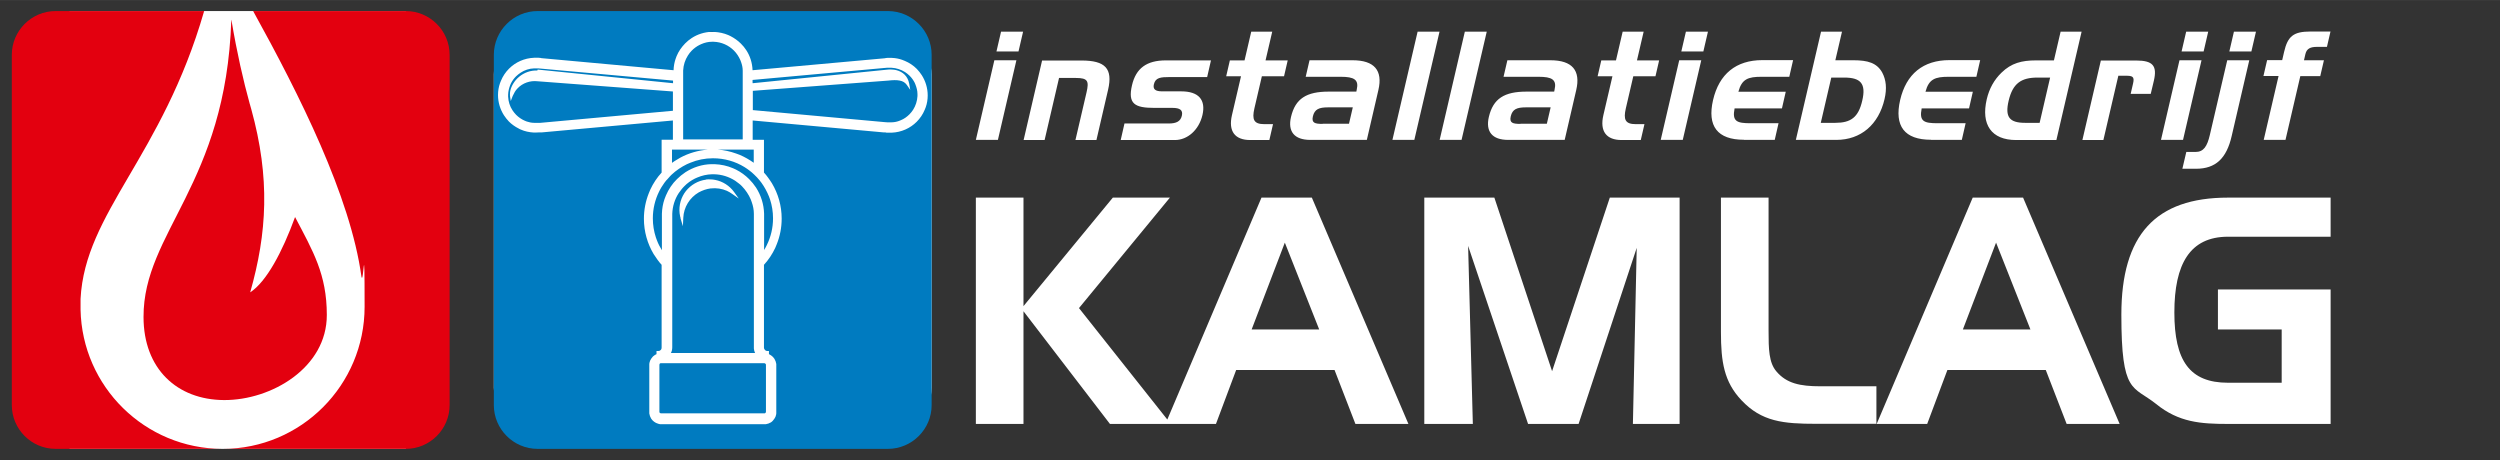
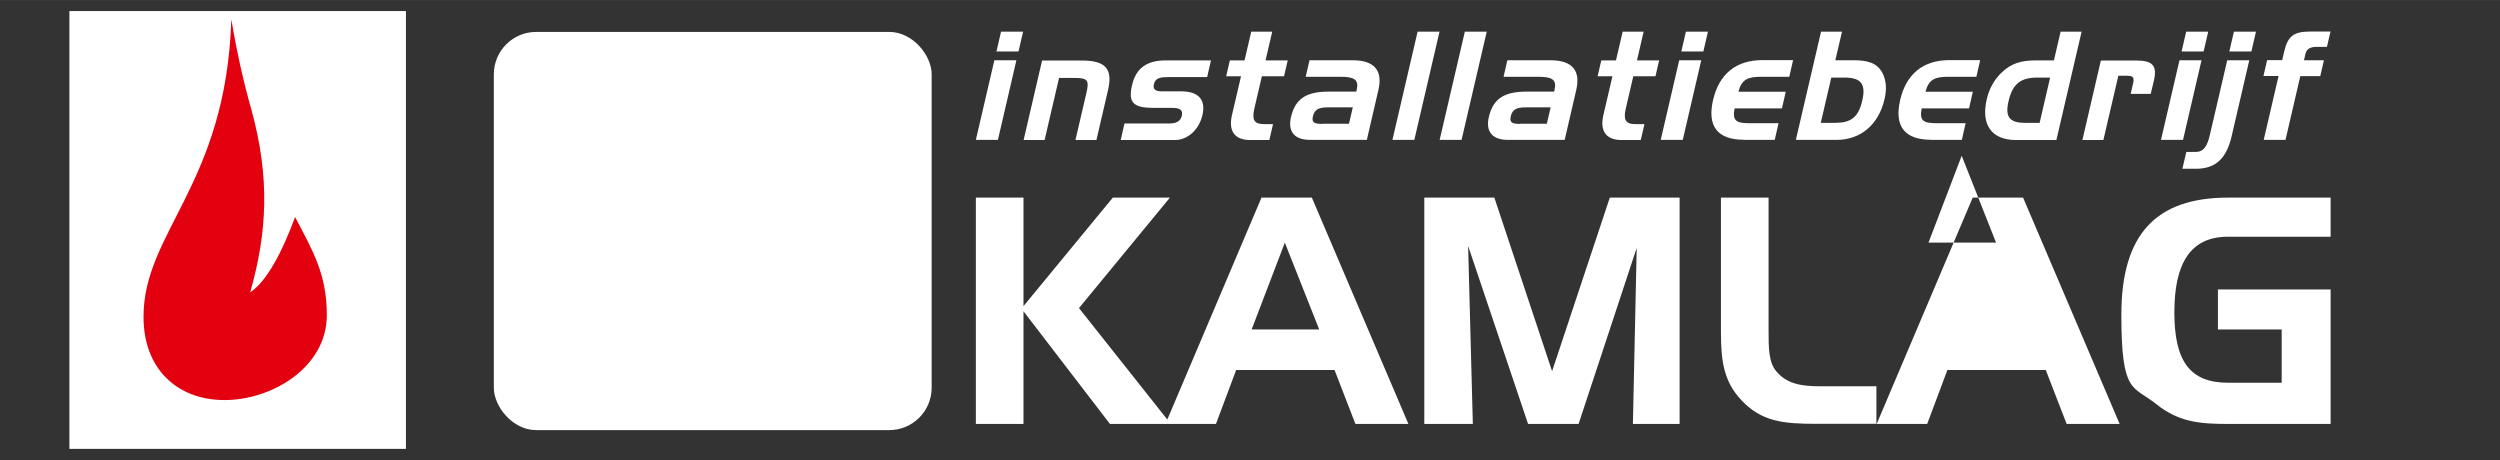
<svg xmlns="http://www.w3.org/2000/svg" id="Laag_1" width="672.2mm" height="123.7mm" version="1.1" viewBox="0 0 1905.5 350.6">
  <rect x="0" y="0" width="1905.5" height="350.6" fill="#333333" stroke="none" />
  <defs>
    <style>
      .st0 {
        fill: #e3000f;
      }

      .st0, .st1 {
        fill-rule: evenodd;
      }

      .st2 {
        fill: #fff;
      }

      .st1 {
        fill: #007bc0;
      }
    </style>
  </defs>
  <rect class="st2" x="52.9" y="8.4" width="256.5" height="333.7" />
  <rect class="st2" x="376.4" y="24.3" width="333.7" height="303.5" rx="32.3" ry="32.3" />
-   <path class="st1" d="M538,136.8h0s0,0,0,0c1.2-.1,2.4-.2,3.6-.1,1.2,0,2.4.2,3.5.4,5.8,1.1,11,4.5,14.4,9.2l3.6,5-5-3.5h0s0,0,0,0c-.6-.4-1.3-.9-2-1.3-.7-.4-1.4-.7-2.1-1.1-3.7-1.6-7.9-2.3-12.3-1.8h-.1c-1.6.2-3.2.6-4.7,1.1-1.5.5-2.9,1.2-4.3,1.9-6.9,4-11.5,11.3-11.8,19.5l-.3,6.3-1.8-6h0s0,0,0,0v-.5c-.1,0-.1,0-.1,0v-.5c-.1,0-.1,0-.1,0-.2-.9-.4-1.9-.5-2.8h0c-.7-6.4,1.2-12.4,4.8-17,3.7-4.6,9.1-7.9,15.4-8.7h0ZM574.5,124.1v-10.1h-27.5c4.9.3,9.6,1.4,14.1,3,.9.3,1.8.7,2.7,1,3.8,1.6,7.4,3.7,10.8,6.1ZM539.6,114h-27.4v10.1c.7-.5,1.5-1.1,2.2-1.5,1.4-.9,2.8-1.7,4.2-2.5,6.3-3.4,13.5-5.5,21-6.1ZM582.5,276.8h-78.6c0,0-.2,0-.3,0h0s-.1,0-.1,0h0c-.2,0-.4.2-.5.3h0s0,0,0,0c0,0,0,0-.1.1h-.1c-.1.3-.2.5-.2.8v.2h0v35.4h0v.2c0,.1,0,.2,0,.3h0s0,.1,0,.1h0c0,.1.2.3.3.4h0s0,0,0,0h.1c0,.1.1.2.1.2h0c.2.1.4.2.6.2h78.8c0,0,.2,0,.3,0h0s.1,0,.1,0h0c.2,0,.4-.2.5-.3h0s0,0,0,0h.1c0-.2,0-.2.1-.3h0c.1-.2.2-.4.2-.6h0v-.2h0v-35.4h0v-.2h0c0-.1,0-.3-.1-.4h0c0-.1,0,0,0,0,0-.2-.2-.3-.3-.4h0s0,0,0,0h-.1c0-.1-.1-.2-.1-.2h0c-.2-.1-.4-.2-.6-.2h-.2ZM575.5,269c-.5-1.1-.8-2.2-.9-3.4h0v-1.1h0v-1.1h0v-99.5h0v-.9c0-3.1-.6-6.1-1.6-8.9-.3-.8-.5-1.5-.8-2.2h0c-1.6-3.7-3.9-7.1-6.7-10h0s0,0,0,0c-.8-.8-1.6-1.6-2.5-2.2-.9-.7-1.8-1.4-2.7-2-4.7-3-10.2-4.8-16-4.9h-1.7c-3.9.1-7.7,1-11.2,2.5-.6.3-1.2.5-1.8.8h0c-3,1.5-5.8,3.5-8.1,5.9h0c-.8.8-1.6,1.7-2.2,2.5-.7.9-1.4,1.8-2,2.7-3,4.6-4.7,10-4.9,15.8v1h0s0,0,0,0v100.6h0s0,0,0,0c0,.9-.1,1.8-.3,2.6h0c0,.2-.1.4-.2.6h0c-.1.4-.3.8-.5,1.2h64.3ZM582.3,190.7l.3-.5h0c.7-1.1,1.3-2.3,1.9-3.5,3-6.1,4.7-13,4.7-20.3h0s0,0,0,0c0-5.1-.8-9.9-2.3-14.5-.2-.7-.5-1.4-.8-2.2-1.5-3.7-3.4-7.2-5.7-10.4h0s0,0,0,0c-.2-.3-.5-.6-.7-.9-.2-.3-.5-.6-.7-.9-1.3-1.6-2.6-3-4.1-4.4h0s0,0,0,0h0c-1.1-1.1-2.3-2.1-3.6-3.1-1.3-1-2.6-1.9-3.9-2.7-7-4.3-15.2-6.7-24-6.7h0c-6.1,0-11.9,1.2-17.2,3.4-.9.4-1.8.7-2.6,1.1-4.3,2.1-8.3,4.8-11.7,8h0s-.5.5-.5.5l-.5.5c-.9.9-1.7,1.8-2.5,2.8h-.1c0,.1,0,.1,0,.1l-.2.2-.3.3c-.5.6-.9,1.2-1.4,1.8h0s0,0,0,0c-.8,1.1-1.5,2.2-2.2,3.3-.7,1.1-1.3,2.3-1.9,3.5-3,6.1-4.7,13-4.7,20.3h0s0,0,0,0c0,5.1.8,9.9,2.3,14.5.2.7.5,1.4.8,2.2,1,2.7,2.3,5.2,3.8,7.6v-26.7h0v-1.1h0c.1-3.9.8-7.7,2-11.2.3-.9.7-1.9,1.1-2.8,2-4.7,4.8-8.9,8.4-12.4h0c1-1,2-1.9,3.1-2.8,1.1-.9,2.2-1.7,3.4-2.5,5.8-3.7,12.6-6,19.9-6.1h0s1.1,0,1.1,0h1.1c5,.2,9.7,1.2,14.1,3.1.7.3,1.5.7,2.2,1,3.8,1.9,7.2,4.4,10.1,7.3h0s0,0,0,0h0c1,1,1.9,2,2.8,3.1.9,1.1,1.7,2.2,2.5,3.4,3.7,5.8,5.9,12.6,6.1,19.9h0v1.1h0v26.7ZM566.1,106.2v-50.5h0v-1.1h0v-.8c0-2.2-.5-4.4-1.2-6.4-.2-.5-.4-1.1-.6-1.6h0c-1.2-2.7-2.8-5.2-4.9-7.3-4-4-9.4-6.5-15.4-6.7h-1.4c-2.8,0-5.6.7-8.1,1.8-.5.2-.9.4-1.3.6h0c-2.2,1.1-4.2,2.6-5.9,4.3h0s0,0,0,0h0c-.6.6-1.1,1.2-1.6,1.8-.5.6-1,1.3-1.4,2-2.1,3.3-3.4,7.2-3.6,11.4v.9h0v1.1h0v50.5h45.5ZM573.7,63.4l103.2-10.4h0s0,0,0,0c1-.1,2.1-.1,3.1,0,1,0,2,.2,3,.4,5,1.2,8.9,4.5,10,10.4l.8,4.7-2.7-3.9c-1.3-1.8-3.1-2.8-5.3-3.2-2.4-.5-5.4-.4-8.8,0l-103.2,7.8v14.7l100.9,9.2h.2s0,0,0,0h0s0,0,0,0h.3c0,0,0,0,0,0h.2s.5.1.5.1h0s0,0,0,0h0s.4,0,.4,0h0s.4,0,.4,0h0c.6,0,1.2,0,1.9,0h.9c2,0,3.9-.4,5.6-1,.5-.2,1-.4,1.5-.6,2.5-1,4.7-2.6,6.6-4.5h0s0,0,0,0c.5-.5,1-1.1,1.5-1.7.5-.6.9-1.2,1.3-1.8,1.9-3,3.1-6.6,3.3-10.4v-.8h0v-.7c0-2.6-.7-5.1-1.6-7.4-.2-.4-.3-.8-.5-1.2h0c-1-2-2.3-3.8-3.9-5.4h0s0,0,0,0c-.5-.5-1.1-1-1.7-1.5-.6-.5-1.2-.9-1.8-1.3-3-1.9-6.6-3.1-10.4-3.3h-1.6c-.2,0-.5,0-.9,0-.3,0-.6,0-.9,0-.3,0-.6,0-.8.1h0s-.2,0-.2,0h0l-101.4,9.2v2ZM409.8,53l103.2,10.4v-2l-101.5-9.2h-.2s0,0,0,0c-.2,0-.5,0-.8-.1-.3,0-.6,0-.9,0h0c-.4,0-.7,0-.9,0h-.2s-.6,0-.6,0h-.8c-3.8.1-7.3,1.3-10.3,3.3-.6.4-1.2.8-1.8,1.3-.6.5-1.1,1-1.7,1.5h0s0,0,0,0h0c-1.6,1.6-2.9,3.4-3.9,5.4h0c-.2.4-.4.8-.5,1.2-.9,2.2-1.5,4.7-1.6,7.2v.9h0v.8c.2,3.8,1.3,7.3,3.3,10.3.4.6.8,1.2,1.3,1.8.5.6,1,1.1,1.5,1.7h0s0,0,0,0c1.9,1.9,4.1,3.4,6.6,4.5.5.2,1,.4,1.5.6,1.8.6,3.7,1,5.6,1h.9c.7,0,1.3,0,1.9,0h0s.4,0,.4,0h0s.4,0,.4,0h0s0,0,0,0h0s.5,0,.5,0h0s.2,0,.2,0h0s.3,0,.3,0h0s0,0,0,0h0s.2,0,.2,0l101-9.2v-14.7l-103.4-7.8h0c-5.4-.6-11.1,1.3-15,5.4h0c-.8.8-1.5,1.7-2.1,2.7-.6,1-1.1,2-1.6,3.1h0c0,0-1.5,3.9-1.5,3.9l-.6-4c0-.5,0-1,0-1.6,0-3.2,1.7-7.2,4.6-10.6,2.9-3.3,7.2-6.1,12.6-6.9,1.2-.2,2.4-.2,3.7-.2h0ZM543.3,24.3h1.1c3.8.2,7.4,1,10.7,2.4.6.2,1.2.5,1.7.8,2.9,1.5,5.6,3.4,7.9,5.7h0s0,0,0,0h0c.8.8,1.5,1.6,2.2,2.4.7.9,1.3,1.7,1.9,2.6,2.9,4.4,4.6,9.7,4.8,15.3h0c0,0,100.6-9.1,100.6-9.1.4,0,.8-.1,1.1-.2.3,0,.7,0,1-.1h0s0,0,0,0c.3,0,.7,0,1.1,0,.2,0,.5,0,.8,0h0s.5,0,.5,0h1.1c2.8.1,5.4.6,7.9,1.5.7.2,1.4.5,2,.8h0c3.4,1.4,6.5,3.5,9.1,6.1h0c.7.7,1.4,1.5,2,2.3.6.8,1.2,1.6,1.8,2.5,2.8,4.4,4.5,9.7,4.5,15.4h0s0,0,0,0c0,3.1-.5,6.2-1.5,9-.2.7-.5,1.4-.8,2h0c-1.4,3.4-3.5,6.5-6.1,9.1-4.9,4.9-11.6,8-19.1,8.3h0s-1.1,0-1.1,0h0c-.6,0-1.2,0-1.8,0h-.3s0,0,0,0c-.5,0-1,0-1.5-.2h-.3s0,0,0,0h-.4c0,0,0,0,0,0h-.5c0,0,0,0,0,0l-100-9.1v14.7h8.6v25c1.1,1.2,2.2,2.5,3.1,3.8,1.1,1.4,2,2.9,3,4.4,4.7,7.9,7.4,17.1,7.4,26.9h0s0,0,0,0c0,6.8-1.3,13.4-3.7,19.4-.4,1-.8,1.9-1.2,2.9-2.2,4.7-5.1,9.1-8.6,12.9v62.9h0c0,0,0,0,0,0,0,.4,0,.7.2,1.1h0v.2c.1,0,.1,0,.1,0,.1.3.3.5.5.7h0s0,0,0,0h0s0,0,0,0c0,0,.1.1.2.2h0c0,0,.2.1.2.2.4.2.8.4,1.2.4h1.4v2.4c.1,0,.3.1.4.2.9.5,1.8,1.1,2.5,1.8h0c.2.2.5.5.7.8.2.3.4.5.6.8h0c.7,1.2,1.2,2.5,1.4,3.9h0v1.1h0v35.4h0v1.1h0c0,.7-.2,1.3-.4,1.9,0,.2-.2.5-.2.7h0c-.5,1.1-1.2,2.1-2,3h0s0,0,0,0h0c-.2.2-.5.5-.7.7-.3.2-.5.4-.8.6h0c-1.2.7-2.5,1.2-3.9,1.4h0c0,0-1.1,0-1.1,0h-79.5c-.9-.2-1.8-.4-2.6-.8h0c-.2,0-.4-.2-.5-.2h0c-.9-.5-1.7-1-2.4-1.7h0c-.2-.2-.5-.5-.7-.8-.2-.3-.4-.5-.6-.8h0c-.7-1.2-1.2-2.5-1.4-3.9h0v-1.1h0v-35.4h0v-1.1h0c0-.7.2-1.3.4-1.9,0-.2.2-.5.2-.7h0c.5-1.1,1.2-2.1,2-3h0s0,0,0,0c.1-.1.3-.3.4-.4.1-.1.3-.2.5-.4h0c.6-.5,1.3-.9,2-1.2v-2.4h1.4c.2,0,.4,0,.6-.1h.2c0,0,0,0,0,0,.3-.1.6-.4.9-.6h0s0,0,0,0c0,0,.1-.2.2-.2h0c0,0,.1-.2.2-.2h0c.3-.4.4-1,.4-1.6h0s0,0,0,0v-63c-1.1-1.2-2.2-2.5-3.1-3.8-1-1.4-2-2.9-3-4.4-4.7-7.9-7.4-17.1-7.4-26.9h0s0,0,0,0c0-6.8,1.3-13.4,3.7-19.4.4-1,.8-1.9,1.2-2.9,2.2-4.7,5.1-9.1,8.6-12.9v-25h8.6v-14.7l-100.1,9.1h0s-.5,0-.5,0h0s-.4,0-.4,0h-.3s0,0,0,0h0s0,0,0,0h-.5c0,0,0,0,0,0h-.5c0,0,0,0,0,0-.9,0-1.7.1-2.6.1h0s0,0,0,0h-1.1c-3.5-.2-6.9-.9-10-2.3-.6-.2-1.1-.5-1.6-.8h0c-2.8-1.4-5.3-3.2-7.4-5.3h0c-.7-.7-1.4-1.5-2-2.3-.6-.8-1.2-1.6-1.8-2.5-2.8-4.4-4.5-9.7-4.5-15.4h0s0,0,0,0c0-3.1.5-6.2,1.5-9,.2-.7.5-1.4.8-2h0c1.4-3.4,3.5-6.5,6.1-9.1h0c4.9-4.9,11.6-8,19.1-8.3h0s1.1,0,1.1,0h.5c.3,0,.5,0,.8,0,.4,0,.8,0,1.1,0h0c.3,0,.7,0,1,.1.3,0,.6,0,1.1.2l100.7,9.2h0c0,0,0,0,0,0,.1-3,.6-5.8,1.5-8.5.2-.7.5-1.4.8-2.2,1.5-3.7,3.8-6.9,6.5-9.7h0s0,0,0,0c.8-.8,1.6-1.5,2.4-2.2.9-.7,1.7-1.3,2.6-1.9,4.4-2.9,9.7-4.6,15.3-4.8h0s1.1,0,1.1,0h0ZM409.8,8.4h266.9c18.4,0,33.4,15,33.4,33.4v266.9c0,18.4-15,33.4-33.4,33.4h-266.9c-18.4,0-33.4-15-33.4-33.4V41.8c0-18.4,15-33.4,33.4-33.4Z" />
-   <path class="st0" d="M192.9,8.4h116.4c18.4,0,33.4,15,33.4,33.4v266.9c0,18.4-15,33.4-33.4,33.4h-139.6c59.8,0,108.2-48.6,108.2-108.3s-.8-15.5-2.4-22.9c-8.4-61.4-47.2-138.5-82.5-202.4M42.4,8.4h113.2c-32,111.1-90.8,153.4-94.2,219.4,0,.5,0,1.1,0,1.6v1.3c0,1,0,2,0,3v.2s0,.2,0,.2c0,.6,0,1.2,0,1.9,1.2,58.7,49.1,106,108.2,106.1H42.4c-18.4,0-33.4-15-33.4-33.4V41.8c0-18.4,15-33.4,33.4-33.4Z" />
  <path class="st2" d="M1736.7,58l-11.3,48.6h16.6l11.3-48.6h15.2l2.8-12.1h-15.2l1.1-4.8c1-4.1,3.8-5.4,8.8-5.4h7.6l2.7-11.7h-15.2c-13,0-17.4,3.5-20.2,15.7l-1.4,6.1h-11.5l-2.8,12.1h11.5ZM1673.4,115.8h-7l-3,12.8h10.4c15,0,23.3-7.9,27.2-25l13.4-57.7h-16.8l-13.3,57.1c-2,8.5-4.7,12.8-10.9,12.8ZM1716,39.2l3.5-15.1h-16.8l-3.5,15.1h16.8ZM1679.6,39.2l3.5-15.1h-16.8l-3.5,15.1h16.8ZM1663.9,106.6l14.1-60.7h-16.8l-14.1,60.7h16.8ZM1601.3,46l-14.1,60.7h16l11.4-49h5.6c5.2,0,6.9.6,5.6,6l-1.8,7.8h15.3l2.4-10.1c2.6-11.3-.8-15.3-13.5-15.3h-26.9ZM1554.5,93.6h-10.9c-11.9,0-15.6-4.3-12.6-16.9,3.1-13.1,9.5-17.6,21.9-17.6h9.7l-8,34.5ZM1567.4,106.6l19.2-82.5h-16l-5.1,21.9h-13.7c-10.9,0-18.8,2.1-26.2,9.3-5.7,5.5-9.4,12.2-11.3,20.3-4.5,19.3,3.5,31.1,22.4,31.1h30.7ZM1471.9,106.6h23.4l2.9-12.7h-21.3c-10.4,0-14.2-1.3-12.2-11.3h36.1l2.9-12.7h-36.1c2.6-9.7,7.4-11.4,17.6-11.4h21.2l2.9-12.7h-23.4c-20.1,0-33,10.6-37.6,30.4-4.6,19.9,3.3,30.3,23.5,30.3ZM1404,24.1h-16l-19.2,82.5h30.8c18.8,0,32.3-11.7,36.8-31.1,1.9-8.1,1.2-14.7-1.8-20.3-4.1-7.3-11-9.3-21.9-9.3h-13.8l5.1-21.9ZM1405.7,59.1c12.4,0,16.8,4.5,13.7,17.6-2.9,12.7-8.7,16.9-20.5,16.9h-11.1l8-34.5h9.8ZM1329.3,106.6h23.4l2.9-12.7h-21.3c-10.4,0-14.2-1.3-12.2-11.3h36.1l2.9-12.7h-36.1c2.6-9.7,7.4-11.4,17.6-11.4h21.2l2.9-12.7h-23.4c-20.1,0-33,10.6-37.6,30.4-4.6,19.9,3.3,30.3,23.5,30.3ZM1298.3,39.2l3.5-15.1h-16.8l-3.5,15.1h16.8ZM1282.6,106.6l14.1-60.7h-16.8l-14.1,60.7h16.8ZM1220.5,46l-2.8,12.1h11.3l-6.9,29.6c-2.9,12.4,2.3,19,13.9,19h14.6l2.8-12.1h-6.6c-8.2,0-9.5-3.6-7.6-12l5.7-24.5h16.9l2.8-12.1h-16.9l5.1-21.9h-16l-5.1,21.9h-11.3ZM1158.9,94.4c-5.9,0-8.6-.7-7.4-5.8,1.3-5.4,4.7-6.8,11.5-6.8h18.9l-2.9,12.5h-20ZM1148.9,46l-2.9,12.5h26.7c10.1,0,14,2.1,12.2,9.8l-.3,1.5h-21.1c-16.9,0-25.4,5.3-28.7,19.3-2.6,11.2,2.6,17.5,14.7,17.5h43.1l8.8-38c3.5-15-3.1-22.7-19.7-22.7h-32.8ZM1114,106.6l19.2-82.5h-16.7l-19.2,82.5h16.7ZM1078,106.6l19.2-82.5h-16.7l-19.2,82.5h16.7ZM1008.1,94.4c-5.9,0-8.6-.7-7.4-5.8,1.3-5.4,4.7-6.8,11.5-6.8h18.9l-2.9,12.5h-20ZM998.1,46l-2.9,12.5h26.7c10.1,0,14,2.1,12.2,9.8l-.3,1.5h-21.1c-16.9,0-25.4,5.3-28.7,19.3-2.6,11.2,2.6,17.5,14.7,17.5h43.1l8.8-38c3.5-15-3.1-22.7-19.7-22.7h-32.8ZM937.4,46l-2.8,12.1h11.3l-6.9,29.6c-2.9,12.4,2.3,19,13.9,19h14.6l2.8-12.1h-6.6c-8.2,0-9.5-3.6-7.6-12l5.7-24.5h16.9l2.8-12.1h-16.9l5.1-21.9h-16l-5.1,21.9h-11.3ZM857.1,94l-2.9,12.7h41.3c9.6,0,18.3-7.6,21-19,2.7-11.6-2.8-18.1-16.2-18.1h-14.5c-5.2,0-7.2-1.6-6.3-5.4,1.2-5.1,5.1-5.5,12.3-5.5h28.3l2.9-12.7h-34.4c-14.6,0-22.8,6-25.8,19-3.3,14.2,2.2,17.2,17,17.2h13.8c5.8,0,8.2,1.7,7.2,6-1,4.3-4.2,5.9-10,5.9h-33.7ZM794.3,46l-14.1,60.7h16l11-47.3h12.9c9.1,0,10,2.4,8.1,10.8l-8.5,36.5h16l8.9-38.4c3.7-16.1-2.2-22.2-20.2-22.2h-30.2ZM776.3,39.2l3.5-15.1h-16.8l-3.5,15.1h16.8ZM760.6,106.6l14.1-60.7h-16.8l-14.1,60.7h16.8Z" />
  <path class="st0" d="M176.3,15.1c-4,125.5-67.1,161.8-66.9,226.5,0,39.5,25.6,63.1,61.3,63.3,36.2.2,78.5-24.7,78.4-64.9,0-30.9-10.5-48.5-24.2-74.6-9.7,26.6-21.8,49.3-34.2,57.4,12.8-45.1,15.4-86.9.8-139.7-.3-.9-.5-1.9-.8-2.8,0-.3-.2-.7-.3-1h0c-5-18.1-9.8-39.1-14-64.1" />
-   <path class="st2" d="M1690.5,251.1h48.6v40.6h-40.9c-29.3,0-40.9-16.8-40.9-53.6s11.8-57.7,40.9-57.7h78.2v-29.8h-78.2c-55.3,0-81.3,28.4-81.3,89.2s8.7,53.9,26.5,68.1c17.3,14,33.9,15.2,54.8,15.2h78.2v-102.5h-85.9v30.5ZM1521.4,184.9l26.2,66.2h-51.5l25.3-66.2ZM1503.6,150.6l-73.2,172.5h38.5l15.4-41.1h75l15.9,41.1h40.4l-73.6-172.5h-38.5ZM1384.3,323h45.9v-28.6h-42.8c-15.4,0-25.7-2.2-33.4-11.3-5.8-6.7-6-17.1-6-31.2v-101.3h-36.3v102.5c0,22.8,2.4,37.9,15.6,51.9,15.4,16.4,32,18,57,18ZM1085.6,150.6v172.5h37l-3.6-135.7,45.7,135.7h38.5l44.3-134.2-2.9,134.2h35.6v-172.5h-53.2l-44,132.3-44-132.3h-53.4ZM979.3,184.9l26.2,66.2h-51.5l25.3-66.2ZM961.5,150.6l-73.2,172.5h38.5l15.4-41.1h75l15.9,41.1h40.4l-73.6-172.5h-38.5ZM743.8,150.6v172.5h36.3v-85.9l65.9,85.9h46.4l-70-88.3,69.3-84.2h-43.5l-68.1,82.7v-82.7h-36.3Z" />
+   <path class="st2" d="M1690.5,251.1h48.6v40.6h-40.9c-29.3,0-40.9-16.8-40.9-53.6s11.8-57.7,40.9-57.7h78.2v-29.8h-78.2c-55.3,0-81.3,28.4-81.3,89.2s8.7,53.9,26.5,68.1c17.3,14,33.9,15.2,54.8,15.2h78.2v-102.5h-85.9v30.5ZM1521.4,184.9h-51.5l25.3-66.2ZM1503.6,150.6l-73.2,172.5h38.5l15.4-41.1h75l15.9,41.1h40.4l-73.6-172.5h-38.5ZM1384.3,323h45.9v-28.6h-42.8c-15.4,0-25.7-2.2-33.4-11.3-5.8-6.7-6-17.1-6-31.2v-101.3h-36.3v102.5c0,22.8,2.4,37.9,15.6,51.9,15.4,16.4,32,18,57,18ZM1085.6,150.6v172.5h37l-3.6-135.7,45.7,135.7h38.5l44.3-134.2-2.9,134.2h35.6v-172.5h-53.2l-44,132.3-44-132.3h-53.4ZM979.3,184.9l26.2,66.2h-51.5l25.3-66.2ZM961.5,150.6l-73.2,172.5h38.5l15.4-41.1h75l15.9,41.1h40.4l-73.6-172.5h-38.5ZM743.8,150.6v172.5h36.3v-85.9l65.9,85.9h46.4l-70-88.3,69.3-84.2h-43.5l-68.1,82.7v-82.7h-36.3Z" />
</svg>